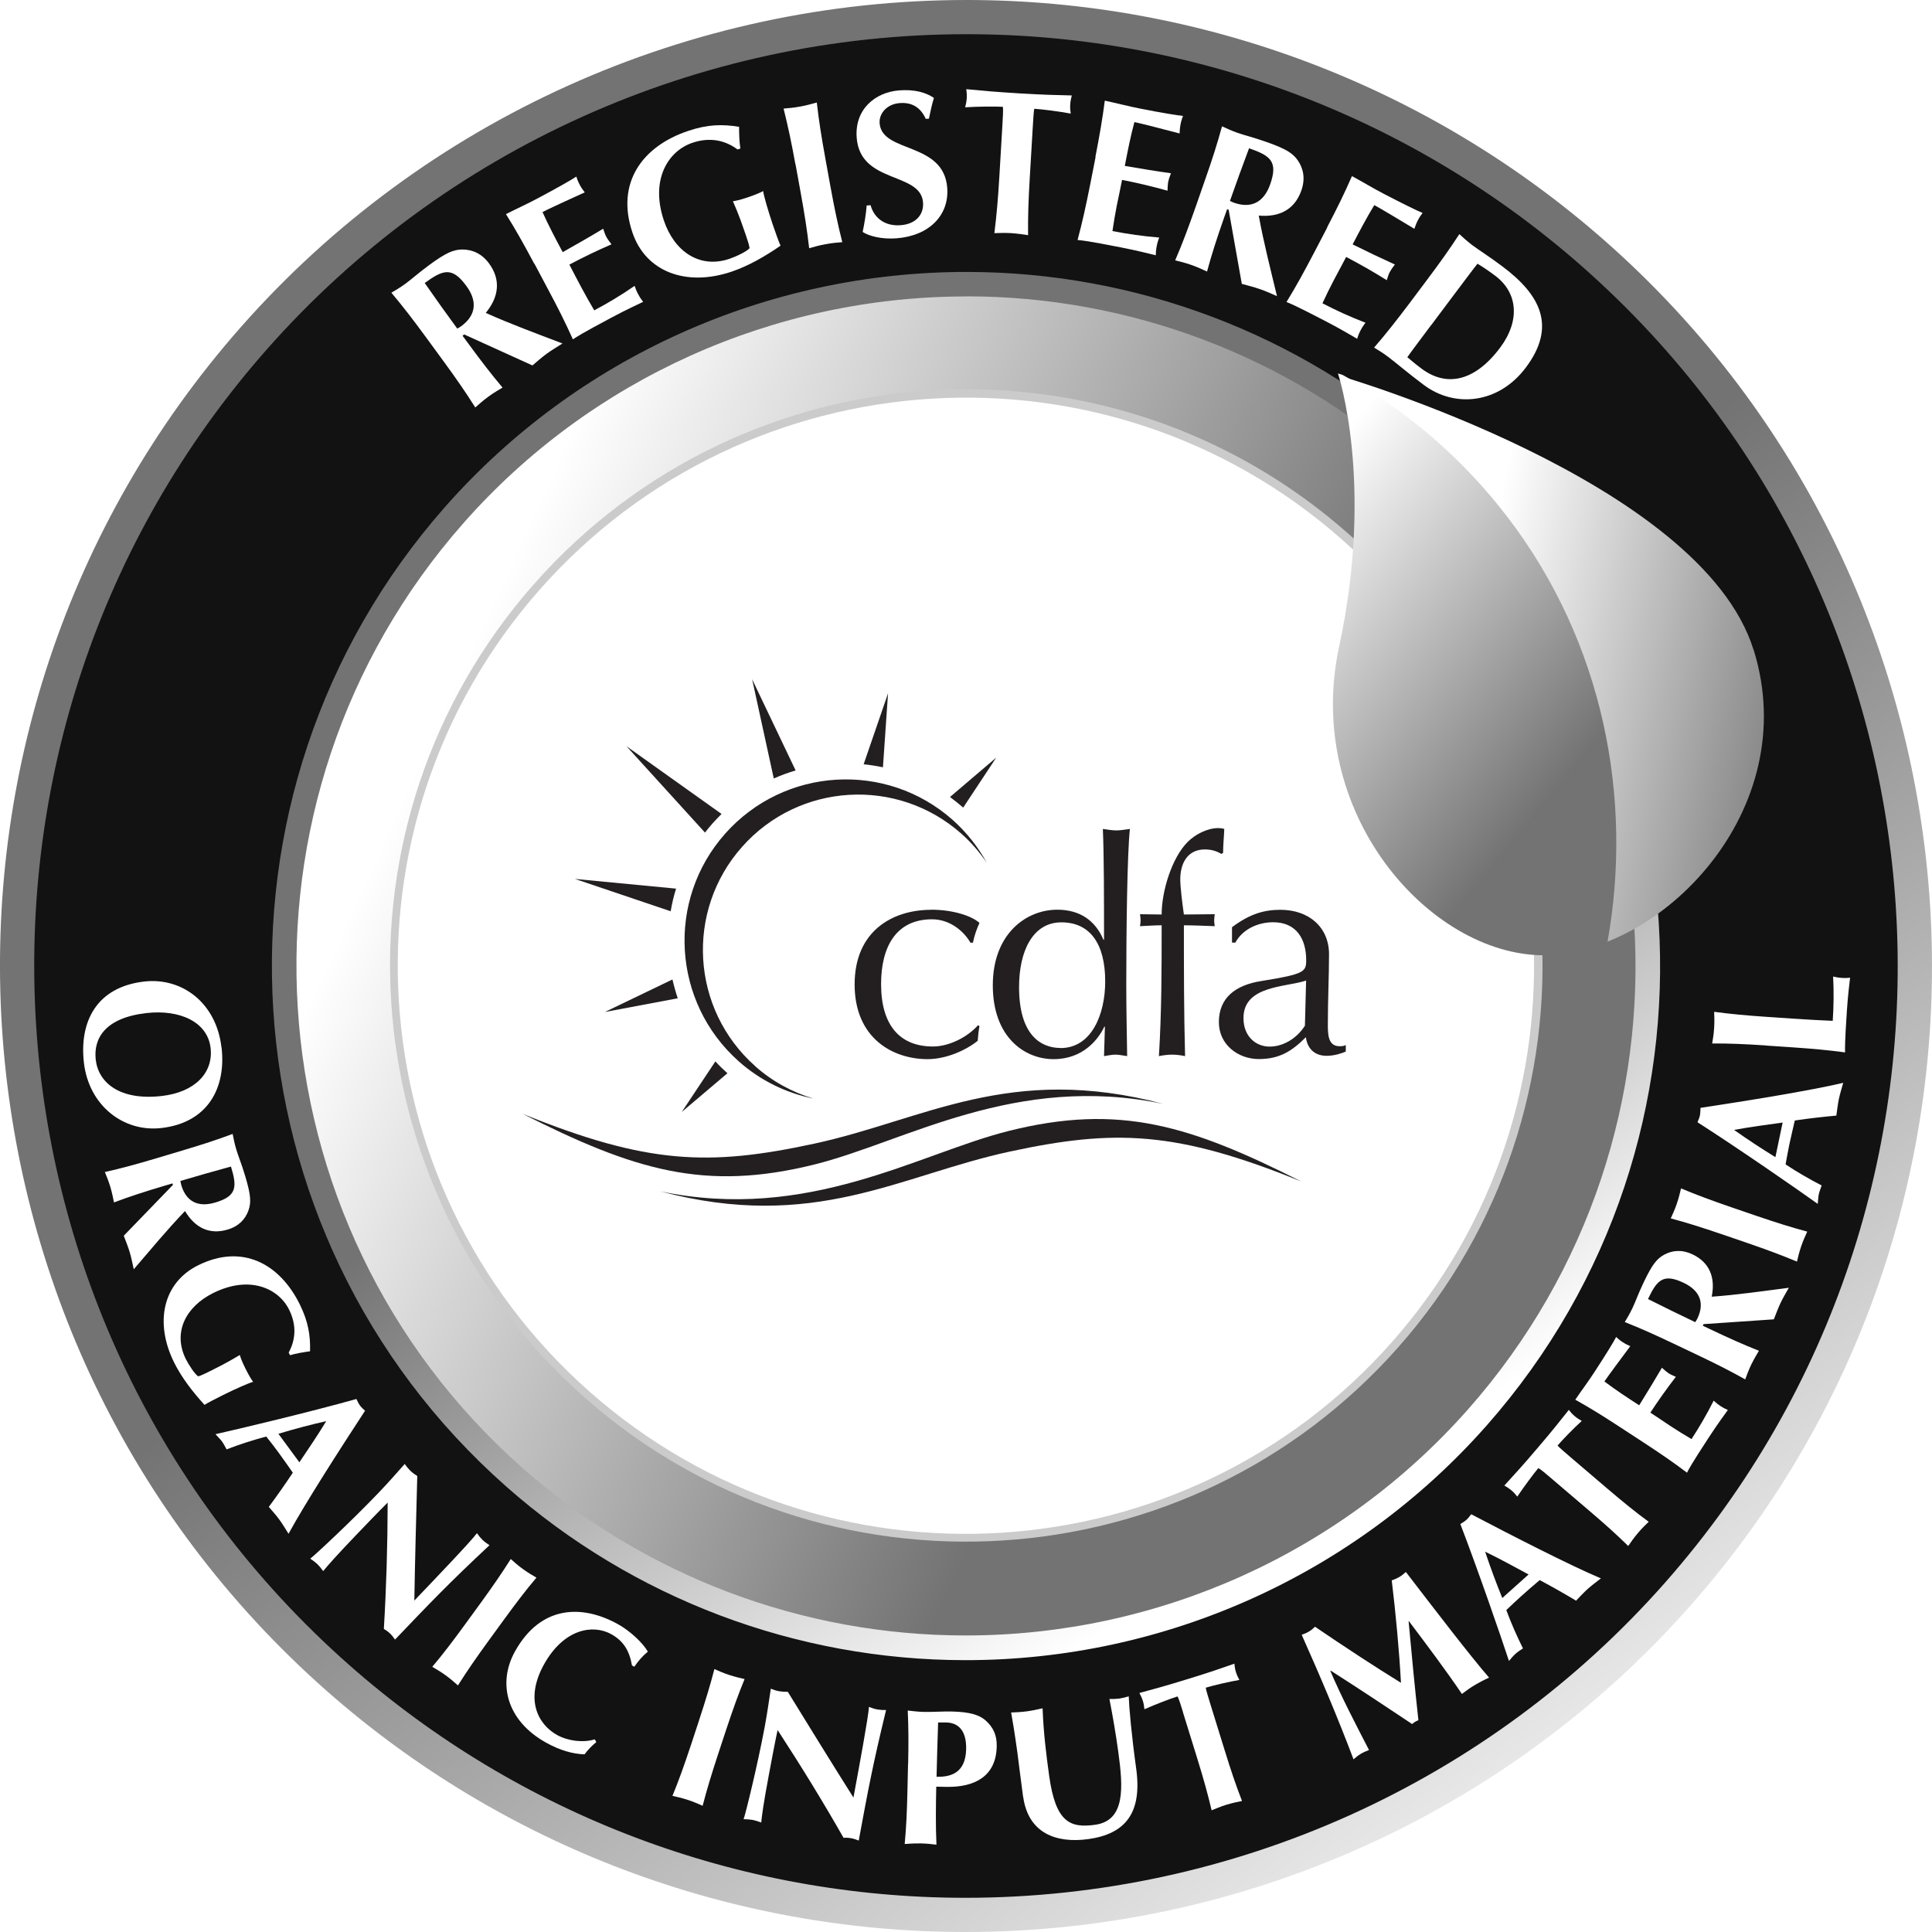
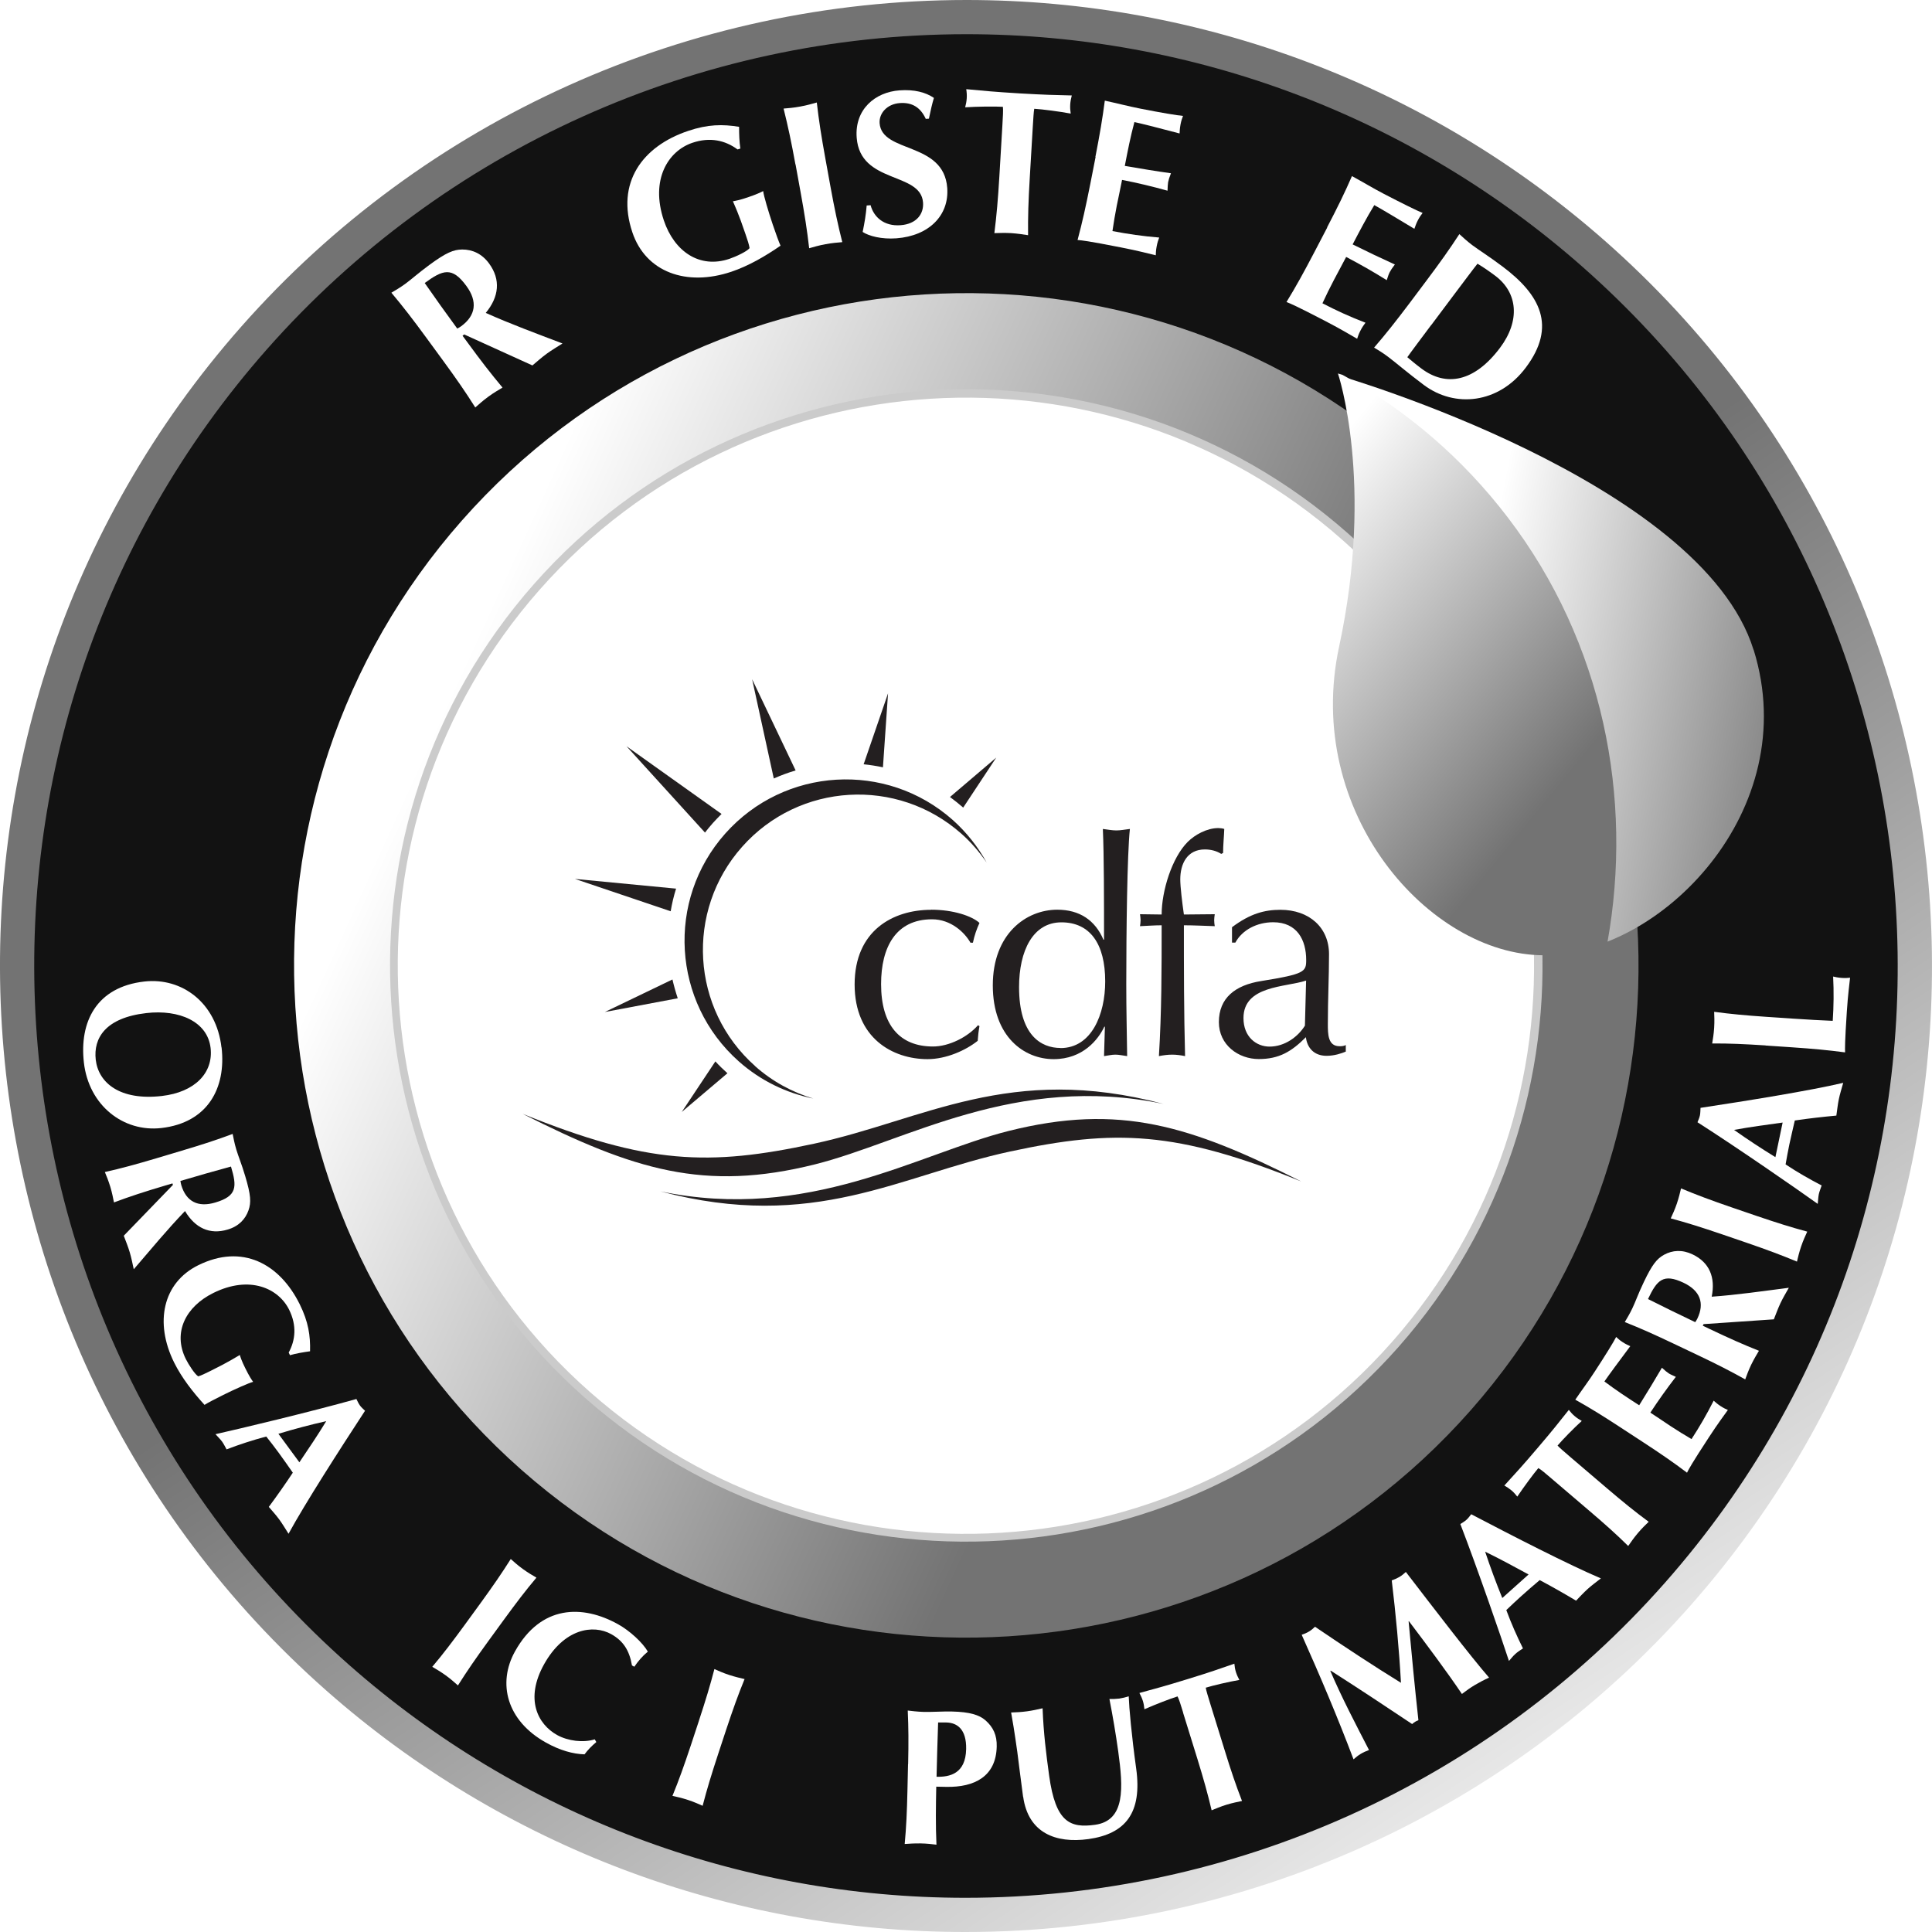
<svg xmlns="http://www.w3.org/2000/svg" xmlns:xlink="http://www.w3.org/1999/xlink" id="SEAL" viewBox="0 0 197.15 197.15">
  <defs>
    <style>.cls-1{filter:url(#drop-shadow-1);}.cls-2{fill:url(#linear-gradient-5);}.cls-3{fill:url(#linear-gradient-4);}.cls-4{fill:url(#linear-gradient-3);}.cls-5{fill:url(#linear-gradient-2);}.cls-6,.cls-7{fill:#231f20;}.cls-8{fill:url(#linear-gradient);}.cls-9{fill:#fff;}.cls-10{fill:#121212;}.cls-7{fill-rule:evenodd;}.cls-11{fill:none;stroke:#cbcbcb;stroke-width:1.65px;}</style>
    <linearGradient id="linear-gradient" x1="44.55" y1="73.8" x2="189.36" y2="140.02" gradientUnits="userSpaceOnUse">
      <stop offset="0" stop-color="#fff" />
      <stop offset=".53" stop-color="#737373" />
    </linearGradient>
    <linearGradient id="linear-gradient-2" x1="132.69" y1="154.28" x2="61.21" y2="37.57" xlink:href="#linear-gradient" />
    <linearGradient id="linear-gradient-3" x1="154.82" y1="183.92" x2="43.33" y2="14.76" gradientUnits="userSpaceOnUse">
      <stop offset="0" stop-color="#ebebeb" />
      <stop offset=".53" stop-color="#737373" />
    </linearGradient>
    <filter id="drop-shadow-1" x="131.77" y="33.85" width="52.56" height="69.23" filterUnits="userSpaceOnUse">
      <feOffset dx="-2.81" dy="-5.61" />
      <feGaussianBlur result="blur" stdDeviation="1.42" />
      <feFlood flood-color="#000" flood-opacity=".37" />
      <feComposite in2="blur" operator="in" />
      <feComposite in="SourceGraphic" />
    </filter>
    <linearGradient id="linear-gradient-4" x1="345.41" y1="687.89" x2="382.9" y2="687.89" gradientTransform="translate(-54.53 -667.32) rotate(11.06)" gradientUnits="userSpaceOnUse">
      <stop offset="0" stop-color="#fff" />
      <stop offset="1" stop-color="#737373" />
    </linearGradient>
    <linearGradient id="linear-gradient-5" x1="323.74" y1="679.15" x2="359.14" y2="698.16" gradientTransform="translate(-53.48 -671.47) rotate(11.06)" gradientUnits="userSpaceOnUse">
      <stop offset="0" stop-color="#fff" />
      <stop offset=".99" stop-color="#737373" />
    </linearGradient>
  </defs>
  <circle class="cls-10" cx="98.57" cy="98.17" r="96.13" transform="translate(-2.09 2.14) rotate(-1.23)" />
  <path class="cls-9" d="M137.49,54.44c-24.32-21.46-61.57-19.13-83.04,5.19-21.46,24.32-19.13,61.57,5.2,83.03,24.32,21.46,61.57,19.13,83.03-5.19,21.46-24.32,19.13-61.57-5.19-83.03h0Z" />
  <path class="cls-11" d="M137.49,54.44c-24.32-21.46-61.57-19.13-83.04,5.19-21.46,24.32-19.13,61.57,5.2,83.03,24.32,21.46,61.57,19.13,83.03-5.19,21.46-24.32,19.13-61.57-5.19-83.03h0Z" />
  <path class="cls-8" d="M53.2,149.98c-28.38-25.04-31.09-68.5-6.06-96.87,25.04-28.38,68.49-31.1,96.87-6.06,28.38,25.04,31.09,68.49,6.06,96.87-25.04,28.38-68.49,31.09-96.87,6.06h0ZM137.53,54.41c-24.33-21.46-61.57-19.13-83.04,5.19-21.46,24.33-19.13,61.57,5.19,83.03,24.32,21.46,61.57,19.13,83.04-5.19,21.46-24.32,19.13-61.57-5.19-83.03h0Z" />
-   <path class="cls-5" d="M98.53,169.41c-17.28,0-33.91-6.28-46.84-17.69-29.3-25.85-32.1-70.72-6.25-100.02,13.43-15.22,32.81-23.95,53.18-23.95,17.27,0,33.91,6.28,46.84,17.69,29.3,25.85,32.1,70.72,6.25,100.02-13.43,15.22-32.81,23.95-53.18,23.95h0ZM98.62,30.25c-19.65,0-38.35,8.42-51.3,23.1-24.94,28.26-22.23,71.54,6.03,96.48,12.47,11,28.52,17.06,45.18,17.06,19.65,0,38.34-8.42,51.3-23.1,24.93-28.26,22.23-71.54-6.03-96.48-12.48-11-28.52-17.07-45.18-17.07h0Z" />
  <path class="cls-4" d="M98.51,197.15c-24.04,0-47.19-8.75-65.19-24.62C-7.45,136.55-11.35,74.1,24.62,33.33,43.31,12.15,70.29,0,98.63,0c24.04,0,47.19,8.75,65.19,24.62,40.78,35.98,44.68,98.42,8.7,139.2-18.69,21.18-45.66,33.33-74.01,33.33h0ZM98.63,3.49c-27.34,0-53.36,11.72-71.39,32.15C-7.46,74.97-3.69,135.21,35.64,169.91c17.36,15.31,39.69,23.75,62.87,23.75,27.35,0,53.37-11.72,71.39-32.15,34.7-39.33,30.94-99.56-8.4-134.27C144.15,11.93,121.82,3.49,98.63,3.49h0Z" />
  <g class="cls-1">
    <path class="cls-3" d="M181.76,71.92c5.12,16.45-9.63,31.13-21.26,31.06-11.63-.08-24.48-14.49-20.86-31.33,3.6-16.7-.15-27.7-.15-27.7,0,0,36.89,10.7,42.26,27.97Z" />
    <path class="cls-2" d="M139.46,71.59c-3.65,16.95,9.2,31.44,20.82,31.5,2.2.01,4.29-.35,6.56-1.31,2.64-14.71-.42-30.59-10.14-43.33-4.71-6.18-10.49-11.05-16.88-14.58-.31-.1-.48-.15-.48-.15,0,0,3.74,11.06.12,27.87Z" />
  </g>
  <path class="cls-9" d="M22.61,106.88c.48,4.16-1.42,7.69-6.15,8.23-3.88.44-7.4-2.31-7.9-6.68-.47-4.14,1.26-7.71,6.16-8.27,3.86-.44,7.36,2.18,7.88,6.73ZM21.49,106.94c-.31-2.69-3.19-3.95-6.56-3.56-4.18.48-5.41,2.56-5.16,4.76.27,2.35,2.46,4.19,6.74,3.7,3.39-.39,5.27-2.37,4.98-4.9Z" />
  <path class="cls-9" d="M17.65,120.93l-.05-.17-.78.23c-2.12.63-3.56,1.1-5.19,1.71-.09-.43-.18-.95-.37-1.58-.19-.62-.39-1.12-.56-1.52,1.7-.38,3.16-.78,5.28-1.41l2.57-.77c2.12-.63,3.56-1.1,5.19-1.71.09.43.18.95.37,1.58.2.68.54,1.47.92,2.75.57,1.91.61,2.66.33,3.46-.32.92-1.01,1.64-2.13,1.97-1.83.55-3.32-.16-4.35-1.89-1.78,1.85-3.5,3.93-5.23,5.94-.13-.58-.24-1.16-.41-1.73-.17-.57-.4-1.14-.61-1.69l5-5.17ZM23.57,119.04c-1.73.47-3.44.96-5.16,1.47.03.16.05.29.09.43.5,1.66,1.69,2.3,3.47,1.77,2.23-.66,2.22-1.61,1.6-3.67Z" />
  <path class="cls-9" d="M29.46,138.02c.69-1.27.84-2.75.05-4.36-1.08-2.19-4.02-3.56-7.74-1.72-2.81,1.39-4.16,4.01-2.81,6.74.3.6.94,1.58,1.27,1.77.31-.09.75-.31,1.26-.56,1.91-.94,2.65-1.44,2.98-1.62.08.25.2.63.56,1.35.42.85.65,1.18.8,1.39-.41.1-1.91.77-3.04,1.33-.74.37-1.67.85-1.92,1.02-1.2-1.32-2.34-2.78-3.11-4.34-2.01-4.07-1.14-8.13,2.47-9.91,4.49-2.22,8.3-.17,10.36,3.99.88,1.79,1.09,3.18,1.05,4.79-.7.1-1.39.21-2.05.4l-.12-.25Z" />
  <path class="cls-9" d="M29.45,156.52c-.34-.53-.62-1.01-.95-1.46-.33-.45-.71-.87-1.07-1.29.84-1.13,1.66-2.3,2.45-3.49-.49-.7-.96-1.38-1.46-2.06-.41-.56-.82-1.09-1.25-1.63-1.4.37-2.74.81-4.05,1.31-.16-.28-.28-.55-.47-.81-.19-.25-.41-.46-.66-.74,2.34-.52,9.75-2.29,14.38-3.59.12.23.21.46.36.66.15.21.34.36.52.54-2.63,4.02-6.1,9.43-7.8,12.54ZM30.55,149.22c.95-1.41,1.88-2.78,2.74-4.2-1.64.37-3.26.8-4.88,1.29l2.14,2.91Z" />
-   <path class="cls-9" d="M41.3,149.39c.17.25.36.48.57.69.21.2.45.38.71.54-.11,4.23-.23,8.44-.3,12.71,2.17-2.27,5.88-6.15,6.39-6.88.17.25.36.48.57.69.21.2.46.38.71.54-4.2,3.93-6.01,5.83-9.64,9.63-.16-.23-.32-.44-.52-.63-.2-.19-.41-.34-.62-.46.25-4.18.38-8.48.39-12.89-1.05,1.04-2.18,2.23-3.21,3.3-2.18,2.28-2.9,3.12-3.37,3.69-.19-.26-.39-.51-.6-.71-.21-.2-.47-.39-.72-.56.47-.35,4.2-3.82,6.98-6.73,1.23-1.28,2-2.21,2.64-2.91Z" />
  <path class="cls-9" d="M49.03,163.6c1.3-1.79,2.16-3.04,3.09-4.51.33.29.72.65,1.25,1.03.53.38.99.65,1.37.87-1.12,1.33-2.04,2.54-3.34,4.32l-1.58,2.17c-1.3,1.79-2.16,3.04-3.09,4.51-.33-.29-.72-.65-1.25-1.03-.53-.38-.99-.65-1.37-.87,1.12-1.33,2.04-2.54,3.34-4.32l1.58-2.17Z" />
  <path class="cls-9" d="M60.85,177.77c-.46.38-.87.8-1.2,1.25-1.18-.03-2.53-.41-3.94-1.2-4-2.23-4.97-6.04-3.16-9.3,2.65-4.76,6.89-4.79,10.51-2.78,1.21.67,2.52,1.88,3.05,2.8-.54.44-1,.98-1.38,1.54l-.24-.13c-.27-1.55-.89-2.5-2.11-3.19-1.85-1.03-4.82-.58-6.86,3.07-1.98,3.55-.65,6.12,1.33,7.22,1.1.61,2.67.81,3.84.44l.15.26Z" />
  <path class="cls-9" d="M71.33,175.56c.69-2.1,1.13-3.55,1.57-5.24.4.17.89.4,1.51.6.62.2,1.14.32,1.57.42-.66,1.61-1.17,3.04-1.87,5.14l-.84,2.55c-.69,2.1-1.13,3.55-1.57,5.24-.4-.17-.89-.4-1.51-.6-.62-.2-1.14-.32-1.57-.41.66-1.61,1.17-3.04,1.87-5.14l.84-2.55Z" />
-   <path class="cls-9" d="M78.65,172.32c.28.11.56.21.85.26.29.05.59.07.89.06,2.22,3.6,4.42,7.18,6.7,10.79.57-3.08,1.55-8.36,1.58-9.25.28.11.56.21.86.26.29.05.59.07.89.06-1.36,5.59-1.84,8.17-2.79,13.32-.26-.11-.51-.19-.78-.24-.27-.05-.53-.06-.77-.04-2.07-3.64-4.32-7.3-6.73-11-.31,1.45-.61,3.06-.88,4.51-.58,3.1-.72,4.2-.79,4.93-.3-.12-.6-.21-.89-.27-.29-.05-.61-.07-.91-.07.2-.54,1.42-5.49,2.16-9.45.32-1.75.47-2.94.62-3.88Z" />
  <path class="cls-9" d="M92.67,180.02c.05-2.21.04-3.73-.04-5.47.43.05.96.12,1.62.14.91.02,1.94-.06,2.88-.04,1.85.04,2.81.36,3.42.89.81.71,1.19,1.53,1.16,2.69-.07,3.02-2.23,4.17-5.16,4.11l-1.01-.02c-.04,1.97-.07,3.95.02,5.92-.43-.05-.96-.12-1.62-.13-.65-.01-1.19.03-1.62.06.16-1.73.23-3.25.28-5.46l.06-2.68ZM96.56,175.77c-.32,0-.61-.01-.83,0-.06,1.85-.12,3.71-.16,5.54,1.32.03,2.97-.29,3.02-2.83.04-2.01-.91-2.69-2.03-2.71Z" />
  <path class="cls-9" d="M104.4,183.35c-.29-2.11-.4-3.17-.59-4.58-.29-2.07-.51-3.38-.63-4.02.54-.01,1.09-.05,1.62-.12.53-.07,1.07-.19,1.59-.31.1,2.58.36,4.61.67,6.88.66,4.77,2.14,5.36,4.68,5.01,3.13-.43,2.87-3.84,2.37-7.48-.25-1.8-.55-3.57-.9-5.36.34.01.68,0,1.01-.04.33-.05.64-.13.96-.23.04,1.17.29,3.98.76,7.36.63,4.54-1.09,6.68-4.88,7.21-3.34.46-6.14-.64-6.65-4.32Z" />
  <path class="cls-9" d="M120.73,174.75c-.22-.72-.43-1.4-.57-1.64-.74.23-2.29.83-3.38,1.31-.03-.3-.07-.58-.16-.86-.09-.28-.21-.54-.35-.8,1.73-.47,2.59-.7,4.93-1.42,2.34-.72,3.18-1.02,4.76-1.57.03.3.07.58.16.86.09.28.21.54.35.8-1.06.18-2.68.56-3.43.79.04.28.25.95.47,1.67l1.46,4.71c.65,2.11,1.14,3.55,1.77,5.18-.43.09-.95.19-1.58.38-.62.19-1.11.41-1.52.57-.4-1.69-.81-3.16-1.46-5.27l-1.46-4.71Z" />
  <path class="cls-9" d="M135.75,170.5c1.18,2.76,2.58,5.42,3.95,8.08-.3.11-.59.24-.84.39-.27.16-.5.35-.74.56-1.63-4.31-3.42-8.53-5.29-12.71.27-.09.51-.19.74-.33.22-.13.44-.31.62-.49,2.85,1.94,6.1,4.08,8.77,5.72-.18-3.32-.53-7.03-.94-10.45.27-.09.54-.21.78-.35.24-.14.45-.32.66-.51,2.78,3.62,6.63,8.65,8.49,10.78-.49.22-.96.47-1.42.74-.46.27-.91.59-1.35.93-1.54-2.28-3.55-4.97-5.41-7.43l-.03.02c.31,3.38.63,6.74,1,10.09-.11.04-.24.1-.34.16-.1.06-.21.15-.3.23-2.74-1.83-5.5-3.66-8.31-5.45l-.03.02Z" />
  <path class="cls-9" d="M163.37,161.06c-.5.39-.95.72-1.36,1.09-.41.37-.8.79-1.18,1.19-1.2-.72-2.45-1.43-3.71-2.1-.65.55-1.28,1.09-1.91,1.66-.51.46-1,.92-1.5,1.4.5,1.35,1.07,2.64,1.7,3.91-.26.18-.52.33-.76.55-.24.21-.42.45-.67.73-.74-2.28-3.23-9.48-4.96-13.97.22-.14.43-.26.62-.43.19-.17.33-.37.49-.57,4.25,2.23,9.97,5.16,13.24,6.55ZM155.99,160.67c-1.49-.81-2.94-1.6-4.44-2.33.53,1.59,1.11,3.16,1.75,4.73l2.69-2.41Z" />
  <path class="cls-9" d="M158.34,150.89c-.57-.49-1.11-.95-1.36-1.08-.5.59-1.48,1.92-2.15,2.91-.19-.24-.37-.45-.6-.64-.23-.19-.46-.34-.72-.49,1.21-1.33,1.82-1.98,3.4-3.84,1.59-1.86,2.13-2.56,3.18-3.88.19.24.37.45.6.64.22.19.46.34.72.49-.8.72-1.96,1.91-2.47,2.51.18.21.72.67,1.29,1.16l3.75,3.2c1.68,1.43,2.86,2.39,4.26,3.42-.31.3-.7.67-1.12,1.17-.42.5-.72.94-.97,1.3-1.24-1.22-2.37-2.23-4.06-3.67l-3.75-3.2Z" />
  <path class="cls-9" d="M165.41,145.69c-1.85-1.21-3.14-2.01-4.66-2.86.65-.96,1.37-1.91,2-2.89,1.06-1.62,1.93-3.03,2.17-3.51.18.16.35.33.65.52.35.23.52.29.79.42-.9,1.2-2.31,3.11-2.64,3.6,1.15.87,2.34,1.65,3.55,2.43.91-1.46,1.56-2.54,2.32-3.83.34.31.48.43.69.57.18.12.35.18.73.36-.92,1.19-1.78,2.4-2.6,3.65.69.45,1.39.93,2.1,1.4.69.45,1.41.9,2.1,1.3.81-1.24,1.57-2.55,2.26-3.92.21.18.35.32.7.55.35.23.53.3.75.4-.41.58-.98,1.32-1.97,2.84-1.76,2.69-2,3.17-2.2,3.56-1.39-1.05-2.64-1.91-4.49-3.12l-2.25-1.47Z" />
  <path class="cls-9" d="M173.84,135.12l-.08.16.73.35c2,.95,3.39,1.57,5,2.21-.22.37-.5.83-.79,1.42-.28.59-.46,1.09-.61,1.5-1.52-.85-2.87-1.54-4.87-2.49l-2.42-1.15c-2-.95-3.38-1.57-5-2.21.22-.37.5-.83.78-1.42.31-.64.58-1.45,1.16-2.66.86-1.8,1.33-2.38,2.07-2.79.86-.47,1.85-.54,2.9-.04,1.73.82,2.36,2.35,1.96,4.32,2.56-.18,5.23-.57,7.87-.91-.29.52-.6,1.03-.85,1.56-.25.53-.46,1.11-.68,1.66l-7.19.49ZM168.17,132.56c1.61.81,3.2,1.59,4.82,2.36.09-.13.16-.25.22-.37.75-1.57.28-2.84-1.39-3.64-2.1-1-2.73-.29-3.65,1.65Z" />
  <path class="cls-9" d="M175.71,125.95c-2.09-.71-3.54-1.17-5.22-1.62.18-.4.41-.88.62-1.5.21-.62.33-1.14.43-1.56,1.61.67,3.03,1.2,5.12,1.92l2.54.87c2.09.71,3.54,1.17,5.22,1.62-.18.4-.41.88-.62,1.5-.21.62-.33,1.14-.43,1.56-1.61-.67-3.03-1.2-5.12-1.92l-2.54-.87Z" />
  <path class="cls-9" d="M188.09,110.5c-.17.61-.34,1.14-.45,1.68-.11.54-.17,1.11-.25,1.66-1.4.13-2.83.29-4.24.5-.19.83-.38,1.63-.56,2.46-.14.68-.26,1.34-.38,2.02,1.2.8,2.43,1.5,3.68,2.15-.1.3-.22.58-.29.89-.06.31-.07.61-.11.99-1.95-1.4-8.21-5.74-12.27-8.33.09-.24.2-.46.25-.71.05-.25.04-.5.06-.76,4.75-.72,11.1-1.74,14.55-2.55ZM181.91,114.55c-1.68.23-3.32.45-4.96.75,1.37.97,2.77,1.89,4.22,2.78l.74-3.54Z" />
  <path class="cls-9" d="M180.18,106.68c-2.2-.14-3.72-.21-5.46-.2.07-.43.16-.96.2-1.61.04-.65.02-1.18,0-1.62,1.72.23,3.24.37,5.44.52l2.68.18c1.46.1,2.95.18,3.98.22.1-1.48.12-3,.04-4.52.27.06.47.11.88.14.41.03.61,0,.85-.02-.07.71-.21,1.63-.33,3.44-.21,3.21-.19,3.74-.18,4.18-1.72-.23-3.24-.37-5.44-.52l-2.68-.18Z" />
  <path class="cls-9" d="M47.35,34.15l-.15.11.51.69c1.39,1.9,2.38,3.18,3.57,4.6-.4.24-.89.52-1.45.93-.56.41-.98.79-1.33,1.1-.99-1.57-1.91-2.9-3.3-4.8l-1.69-2.31c-1.39-1.9-2.38-3.18-3.57-4.6.4-.24.89-.52,1.45-.93.61-.45,1.28-1.06,2.43-1.91,1.71-1.25,2.45-1.56,3.35-1.57,1.04,0,2.01.43,2.74,1.43,1.2,1.64,1.02,3.39-.34,5.04,2.49,1.12,5.19,2.11,7.83,3.12-.53.34-1.08.66-1.59,1.03-.51.37-1,.81-1.48,1.21l-6.98-3.17ZM43.34,28.88c1.09,1.57,2.19,3.11,3.32,4.65.15-.08.28-.15.4-.24,1.49-1.09,1.7-2.52.53-4.11-1.46-2-2.4-1.65-4.25-.3Z" />
-   <path class="cls-9" d="M54.51,26.9c-1.11-2.08-1.9-3.48-2.88-5.05,1.1-.56,2.26-1.08,3.35-1.67,1.82-.97,3.35-1.83,3.83-2.16.08.24.16.48.34.82.21.39.33.54.52.79-1.46.66-3.75,1.71-4.31,2.01.63,1.4,1.34,2.74,2.06,4.09,1.59-.9,2.76-1.56,4.13-2.39.15.47.22.64.35.88.11.2.23.35.5.71-1.47.64-2.89,1.32-4.3,2.07.41.78.82,1.59,1.25,2.38.42.78.86,1.57,1.29,2.29,1.39-.74,2.78-1.57,4.12-2.5.1.28.16.48.37.87.21.39.34.55.5.76-.68.34-1.59.73-3.29,1.64-3.02,1.61-3.49,1.93-3.88,2.19-.76-1.69-1.48-3.14-2.59-5.21l-1.34-2.52Z" />
  <path class="cls-9" d="M75.25,15.24c-1.24-.91-2.78-1.28-4.59-.67-2.47.83-4.32,3.74-2.92,7.92,1.06,3.16,3.64,4.96,6.7,3.92.68-.23,1.8-.76,2.05-1.09-.05-.34-.21-.84-.41-1.41-.72-2.15-1.14-3-1.29-3.37.27-.05.69-.12,1.51-.4.95-.32,1.33-.52,1.58-.64.04.45.54,2.12.97,3.4.28.84.66,1.88.8,2.17-1.56,1.08-3.27,2.07-5.02,2.66-4.58,1.54-8.74.04-10.1-4.02-1.7-5.05,1.01-8.78,5.69-10.35,2.01-.68,3.51-.69,5.2-.42,0,.75.02,1.5.13,2.22l-.28.09Z" />
  <path class="cls-9" d="M81.17,16.78c-.42-2.31-.76-3.9-1.21-5.7.46-.04,1.03-.08,1.71-.21.68-.12,1.23-.29,1.68-.41.21,1.84.46,3.44.88,5.75l.51,2.81c.42,2.31.76,3.9,1.21,5.69-.46.04-1.03.08-1.71.21-.68.12-1.23.29-1.67.41-.21-1.84-.46-3.44-.88-5.75l-.51-2.81Z" />
  <path class="cls-9" d="M94.47,12.13c-.53-1.16-1.39-1.71-2.67-1.61-1.28.1-2.11,1.04-2.04,2.05.23,3.1,6.54,1.85,6.9,6.6.21,2.81-1.86,4.9-5.19,5.15-1.51.11-2.8-.23-3.44-.65.2-.98.33-1.75.41-2.7l.4-.03c.32,1.2,1.36,2.17,3.06,2.04,1.63-.12,2.38-1.15,2.29-2.32-.24-3.16-6.41-1.86-6.77-6.61-.22-2.89,1.88-4.65,4.37-4.83,1.51-.11,2.67.2,3.51.77-.2.67-.31,1.18-.51,2.12l-.31.02Z" />
  <path class="cls-9" d="M102.29,12.75c.05-.8.09-1.55.05-1.85-.82-.05-2.59-.03-3.85.05.08-.31.14-.6.16-.92.02-.31,0-.61-.05-.93,1.9.18,2.84.27,5.44.43,2.6.15,3.55.17,5.33.21-.08.31-.14.6-.16.92-.02.31,0,.61.05.93-1.12-.21-2.88-.44-3.72-.49-.06.29-.1,1.05-.15,1.84l-.31,5.24c-.14,2.35-.19,3.96-.17,5.82-.46-.07-1.02-.16-1.71-.21-.69-.04-1.26-.01-1.73,0,.23-1.84.37-3.45.51-5.8l.31-5.24Z" />
  <path class="cls-9" d="M111.78,16.01c.45-2.31.72-3.9.96-5.74,1.21.26,2.43.58,3.65.82,2.02.4,3.76.69,4.33.74-.09.24-.18.48-.25.85-.08.43-.08.63-.1.94-1.55-.41-3.99-1.04-4.61-1.16-.4,1.48-.69,2.97-.98,4.47,1.8.31,3.13.53,4.71.75-.18.46-.23.64-.29.91-.04.23-.04.42-.06.87-1.54-.43-3.08-.8-4.64-1.1-.17.87-.36,1.75-.54,2.63-.17.87-.32,1.76-.44,2.59,1.55.3,3.15.53,4.77.66-.1.28-.18.48-.26.91-.08.43-.08.65-.09.9-.74-.17-1.69-.44-3.59-.81-3.36-.66-3.93-.71-4.39-.75.48-1.79.83-3.37,1.29-5.68l.55-2.8Z" />
-   <path class="cls-9" d="M125.4,21.41l-.18-.06-.29.81c-.78,2.22-1.27,3.76-1.76,5.55-.42-.19-.94-.44-1.59-.67-.65-.23-1.21-.36-1.66-.47.73-1.7,1.3-3.22,2.08-5.43l.94-2.7c.78-2.22,1.27-3.76,1.76-5.55.42.19.94.44,1.59.67.71.25,1.6.45,2.95.93,2,.7,2.67,1.14,3.19,1.87.59.85.78,1.9.37,3.07-.67,1.92-2.21,2.76-4.35,2.57.48,2.68,1.2,5.47,1.86,8.22-.58-.25-1.15-.52-1.75-.72-.59-.21-1.23-.36-1.84-.53l-1.34-7.55ZM127.46,15.13c-.67,1.79-1.32,3.57-1.95,5.37.15.08.28.14.42.19,1.74.61,3.04-.03,3.69-1.89.82-2.34,0-2.92-2.16-3.67Z" />
  <path class="cls-9" d="M135.42,23.21c1.09-2.09,1.8-3.54,2.54-5.24,1.09.59,2.17,1.25,3.27,1.82,1.83.95,3.41,1.73,3.94,1.94-.15.2-.31.41-.48.74-.2.39-.25.58-.36.88-1.37-.83-3.54-2.13-4.09-2.42-.8,1.31-1.5,2.65-2.21,4.01,1.64.81,2.85,1.39,4.31,2.05-.3.39-.4.55-.53.79-.11.21-.16.39-.3.81-1.36-.85-2.73-1.63-4.14-2.37-.41.78-.84,1.57-1.26,2.37-.41.78-.81,1.59-1.16,2.36,1.4.73,2.87,1.4,4.39,1.98-.17.24-.31.41-.51.8-.2.39-.26.6-.34.84-.66-.37-1.5-.9-3.21-1.79-3.04-1.58-3.57-1.79-4-1.96.97-1.58,1.75-3,2.84-5.08l1.32-2.53Z" />
  <path class="cls-9" d="M145.56,28.64c1.41-1.88,2.35-3.2,3.36-4.75.34.31.76.7,1.31,1.12.74.55,1.63,1.09,3.1,2.19,3.83,2.87,5.55,6.08,2.37,10.31-2.77,3.7-7.25,4.14-10.41,1.77-1.68-1.26-2.76-2.2-3.63-2.86-.55-.42-1.05-.71-1.44-.95,1.21-1.4,2.21-2.67,3.63-4.55l1.71-2.28ZM146.05,33.16c-.68.91-2.22,2.96-2.44,3.29.32.27.75.64,1.44,1.16,2.52,1.89,5.4,1.37,8.02-2.12,2.07-2.76,1.82-5.62-.49-7.35-.81-.6-1.25-.89-1.81-1.23-.26.31-1.79,2.36-2.47,3.26l-2.24,2.99Z" />
  <path class="cls-6" d="M61.72,103.27l7.44-1.4c-.21-.63-.39-1.27-.54-1.92l-6.9,3.32M69.57,113.47l4.66-3.95c-.43-.39-.85-.79-1.23-1.21l-3.43,5.16ZM72.75,83.98c.29-.32.58-.62.88-.92l-9.7-6.91,8.01,8.81c.26-.33.52-.66.81-.98ZM68.99,90.68l-10.32-.99,9.77,3.3c.13-.78.31-1.55.55-2.31ZM78.96,79.44c.73-.32,1.47-.6,2.23-.82l-4.44-9.31,2.21,10.13ZM96.94,81.33c.46.34.91.7,1.35,1.08l3.37-5.1-4.72,4.02ZM90.1,78.29l.52-7.54-2.49,7.24c.66.07,1.32.17,1.97.31Z" />
  <path class="cls-6" d="M77.06,108.79c-6.55-5.81-7.15-15.83-1.33-22.38,5.81-6.55,15.83-7.14,22.38-1.33,1.01.89,1.85,1.89,2.58,2.95-.88-1.59-2.03-3.07-3.46-4.35-6.79-6.03-17.19-5.41-23.23,1.39-6.03,6.79-5.41,17.19,1.38,23.23,2.24,1.99,4.87,3.24,7.61,3.8-2.13-.64-4.16-1.73-5.93-3.3" />
  <path class="cls-7" d="M53.33,113.66c12.72,5.16,19.01,5.36,29.73,3.05,11.23-2.42,19.95-8.23,35.67-4.06-15.1-3.16-26.34,3.85-35.54,6.16-11.32,2.84-18.54.56-29.86-5.15" />
  <path class="cls-7" d="M132.78,120.56c-12.72-5.16-19.01-5.36-29.73-3.05-11.23,2.42-19.94,8.23-35.67,4.06,15.1,3.16,26.34-3.85,35.54-6.16,11.32-2.84,18.54-.56,29.86,5.15" />
  <path class="cls-6" d="M95.02,92.83c2.24,0,4.16.64,4.93,1.35-.28.61-.52,1.29-.67,2.02h-.25c-.58-1.04-1.99-2.39-3.92-2.39-3.7,0-5.2,2.85-5.2,6.61,0,4.19,1.9,6.37,5.3,6.37,1.62,0,3.52-.95,4.59-2.17l.15.09c-.09.49-.15,1.01-.18,1.5-1.23.98-3.22,1.87-5.12,1.87-3.55,0-7.44-2.14-7.44-7.62s3.89-7.62,7.81-7.62" />
  <path class="cls-6" d="M108.22,106.95c3.18,0,4.56-3.46,4.56-6.8,0-3.86-1.56-6.03-4.47-6.03s-4.32,2.91-4.32,6.61c0,4.9,2.23,6.21,4.23,6.21M112.75,104.77h-.06c-.61,1.29-2.17,3.31-5.17,3.31s-6.21-2.27-6.21-7.53,3.4-7.72,6.58-7.72c2.27,0,3.86,1.07,4.71,3.06h.06c0-3.86,0-8.66-.12-11.3.49.06.95.15,1.38.15s.86-.09,1.38-.15c-.28,2.57-.37,10.59-.37,15.83,0,2.79.06,4.9.09,7.35-.46-.06-.83-.15-1.2-.15s-.73.09-1.16.15l.09-3Z" />
  <path class="cls-6" d="M124.63,87.14c-.49-.31-1.07-.46-1.68-.46-1.81,0-2.51,1.47-2.51,3.06,0,.74.19,2.33.37,3.58,1.04,0,2.11-.03,3.15-.03-.03.21-.06.43-.06.61,0,.21.03.43.06.61-1.04-.03-2.11-.09-3.15-.09,0,4.44,0,8.85.12,13.35-.43-.09-.89-.15-1.32-.15s-.89.06-1.35.15c.28-4.5.28-8.88.28-13.35-.74,0-1.47.06-2.21.09.03-.18.06-.4.06-.61,0-.18-.03-.4-.06-.61.73,0,1.5.03,2.21.03,0-2.39,1.04-5.79,2.66-7.41.73-.73,1.96-1.41,3.12-1.41.18,0,.43.03.61.09-.03.83-.12,1.65-.12,2.45l-.18.09" />
  <path class="cls-6" d="M133.29,100.06c-2.11.7-6.4.49-6.4,3.83,0,1.93,1.32,2.91,2.66,2.91,1.56,0,2.91-1.01,3.61-2.14l.12-4.59M125.73,94.61c1.84-1.38,3.31-1.77,4.93-1.77,2.94,0,4.96,1.81,4.96,4.53,0,2.3-.12,4.56-.12,7.13,0,1.01,0,2.26,1.19,2.26.19,0,.43,0,.64-.12v.67c-.43.18-1.16.43-1.96.43-1.32,0-1.99-.86-2.11-1.9-1.47,1.47-2.73,2.23-4.81,2.23s-4.07-1.44-4.07-3.77c0-2.45,1.65-3.77,4.32-4.19,4.44-.71,4.59-.95,4.59-2.14,0-2.05-.92-3.86-3.37-3.86-1.62,0-3.15.76-3.86,2.08h-.34v-1.59Z" />
</svg>